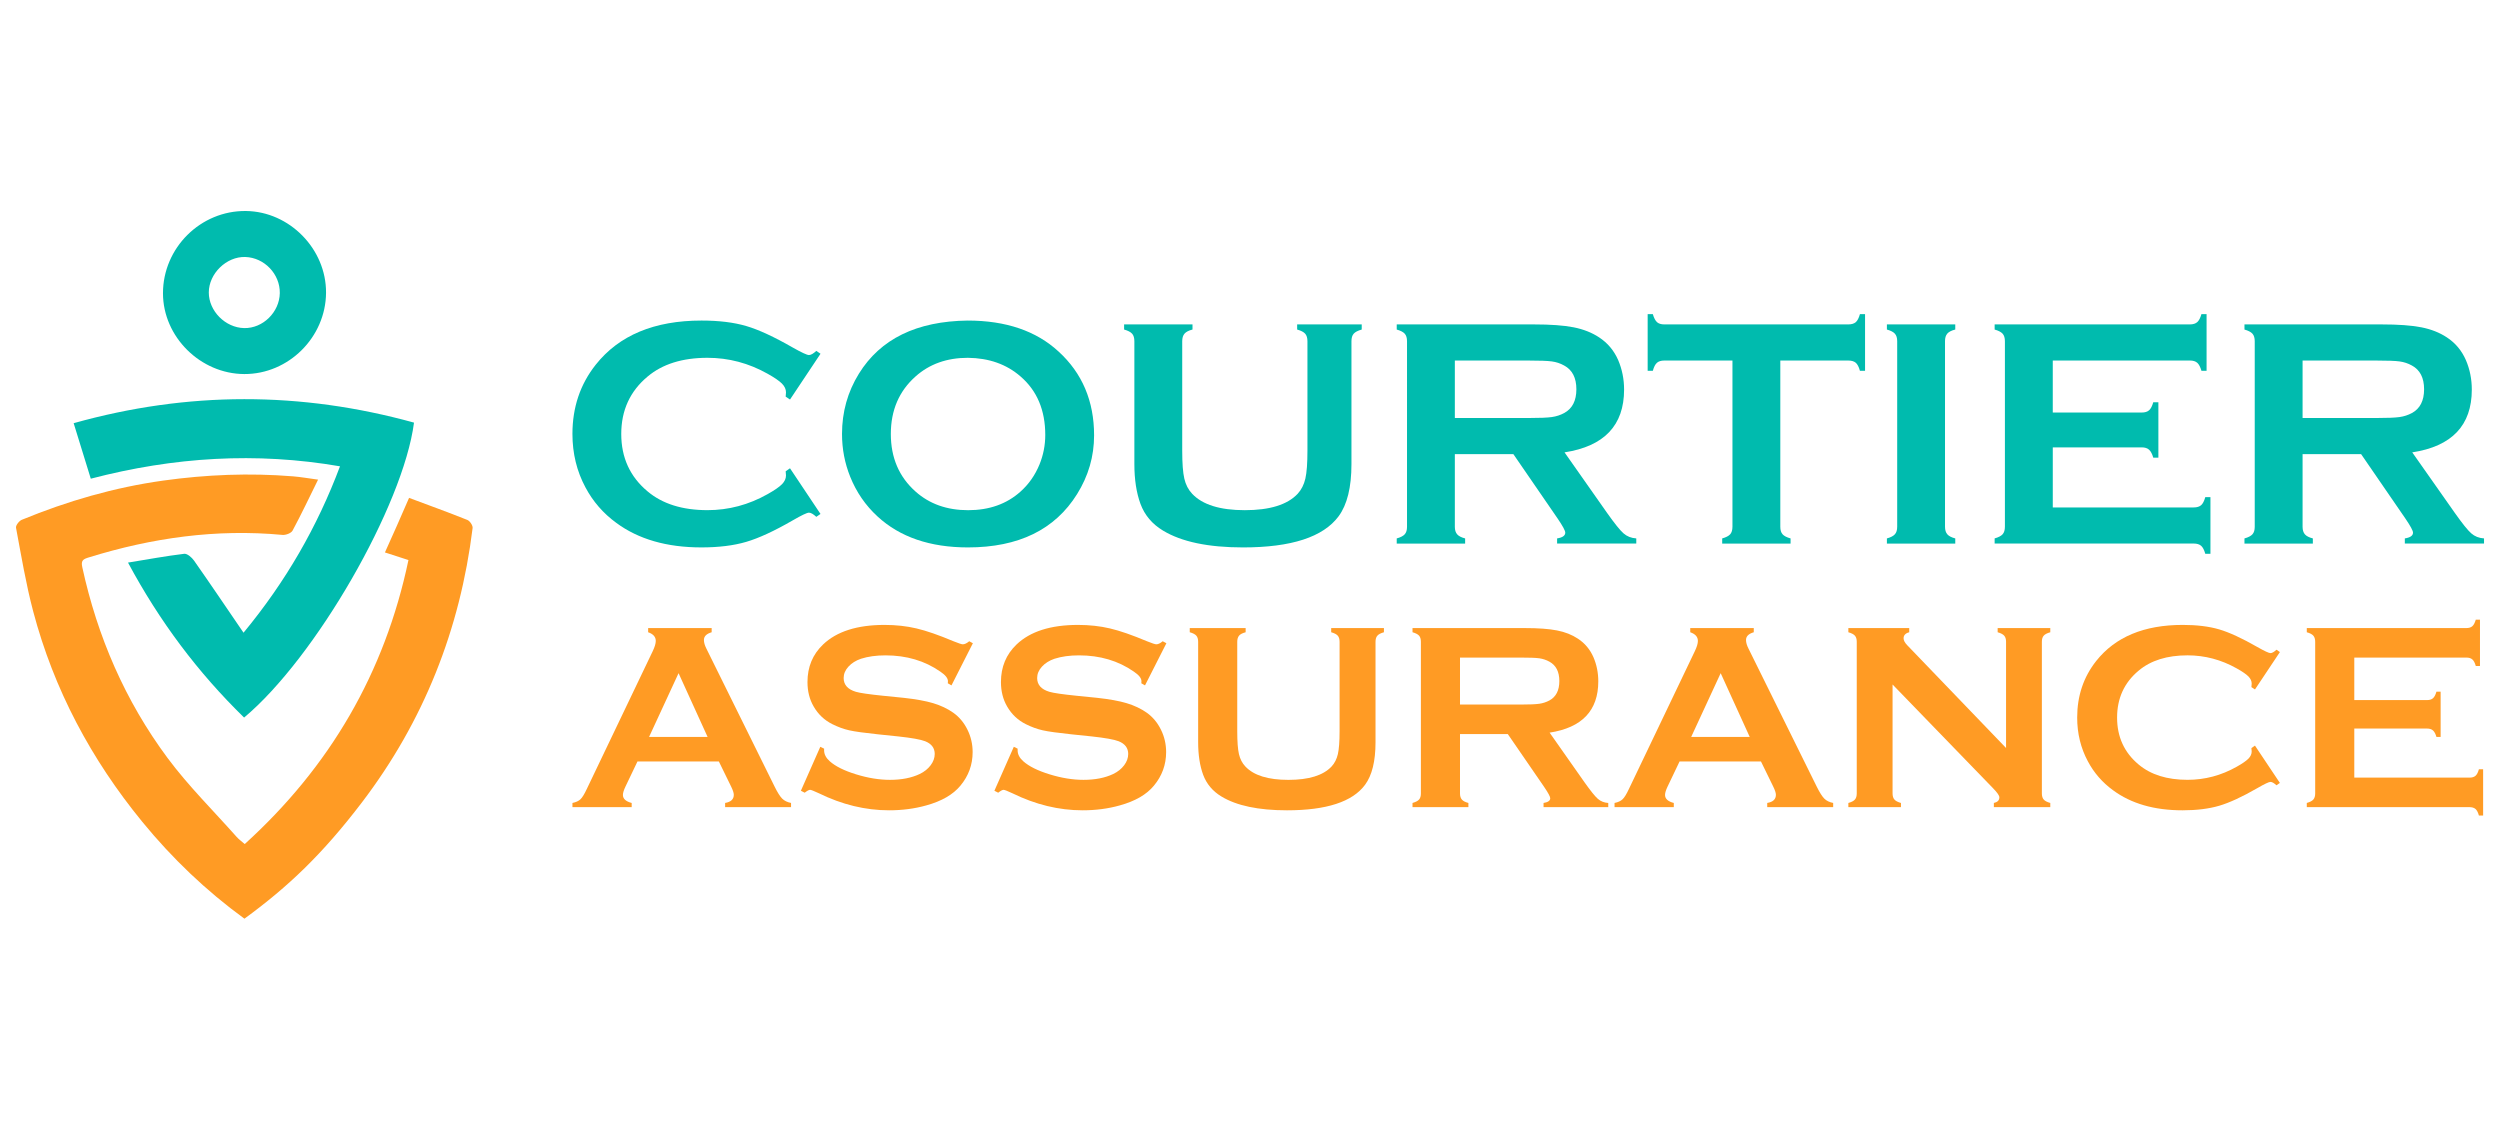
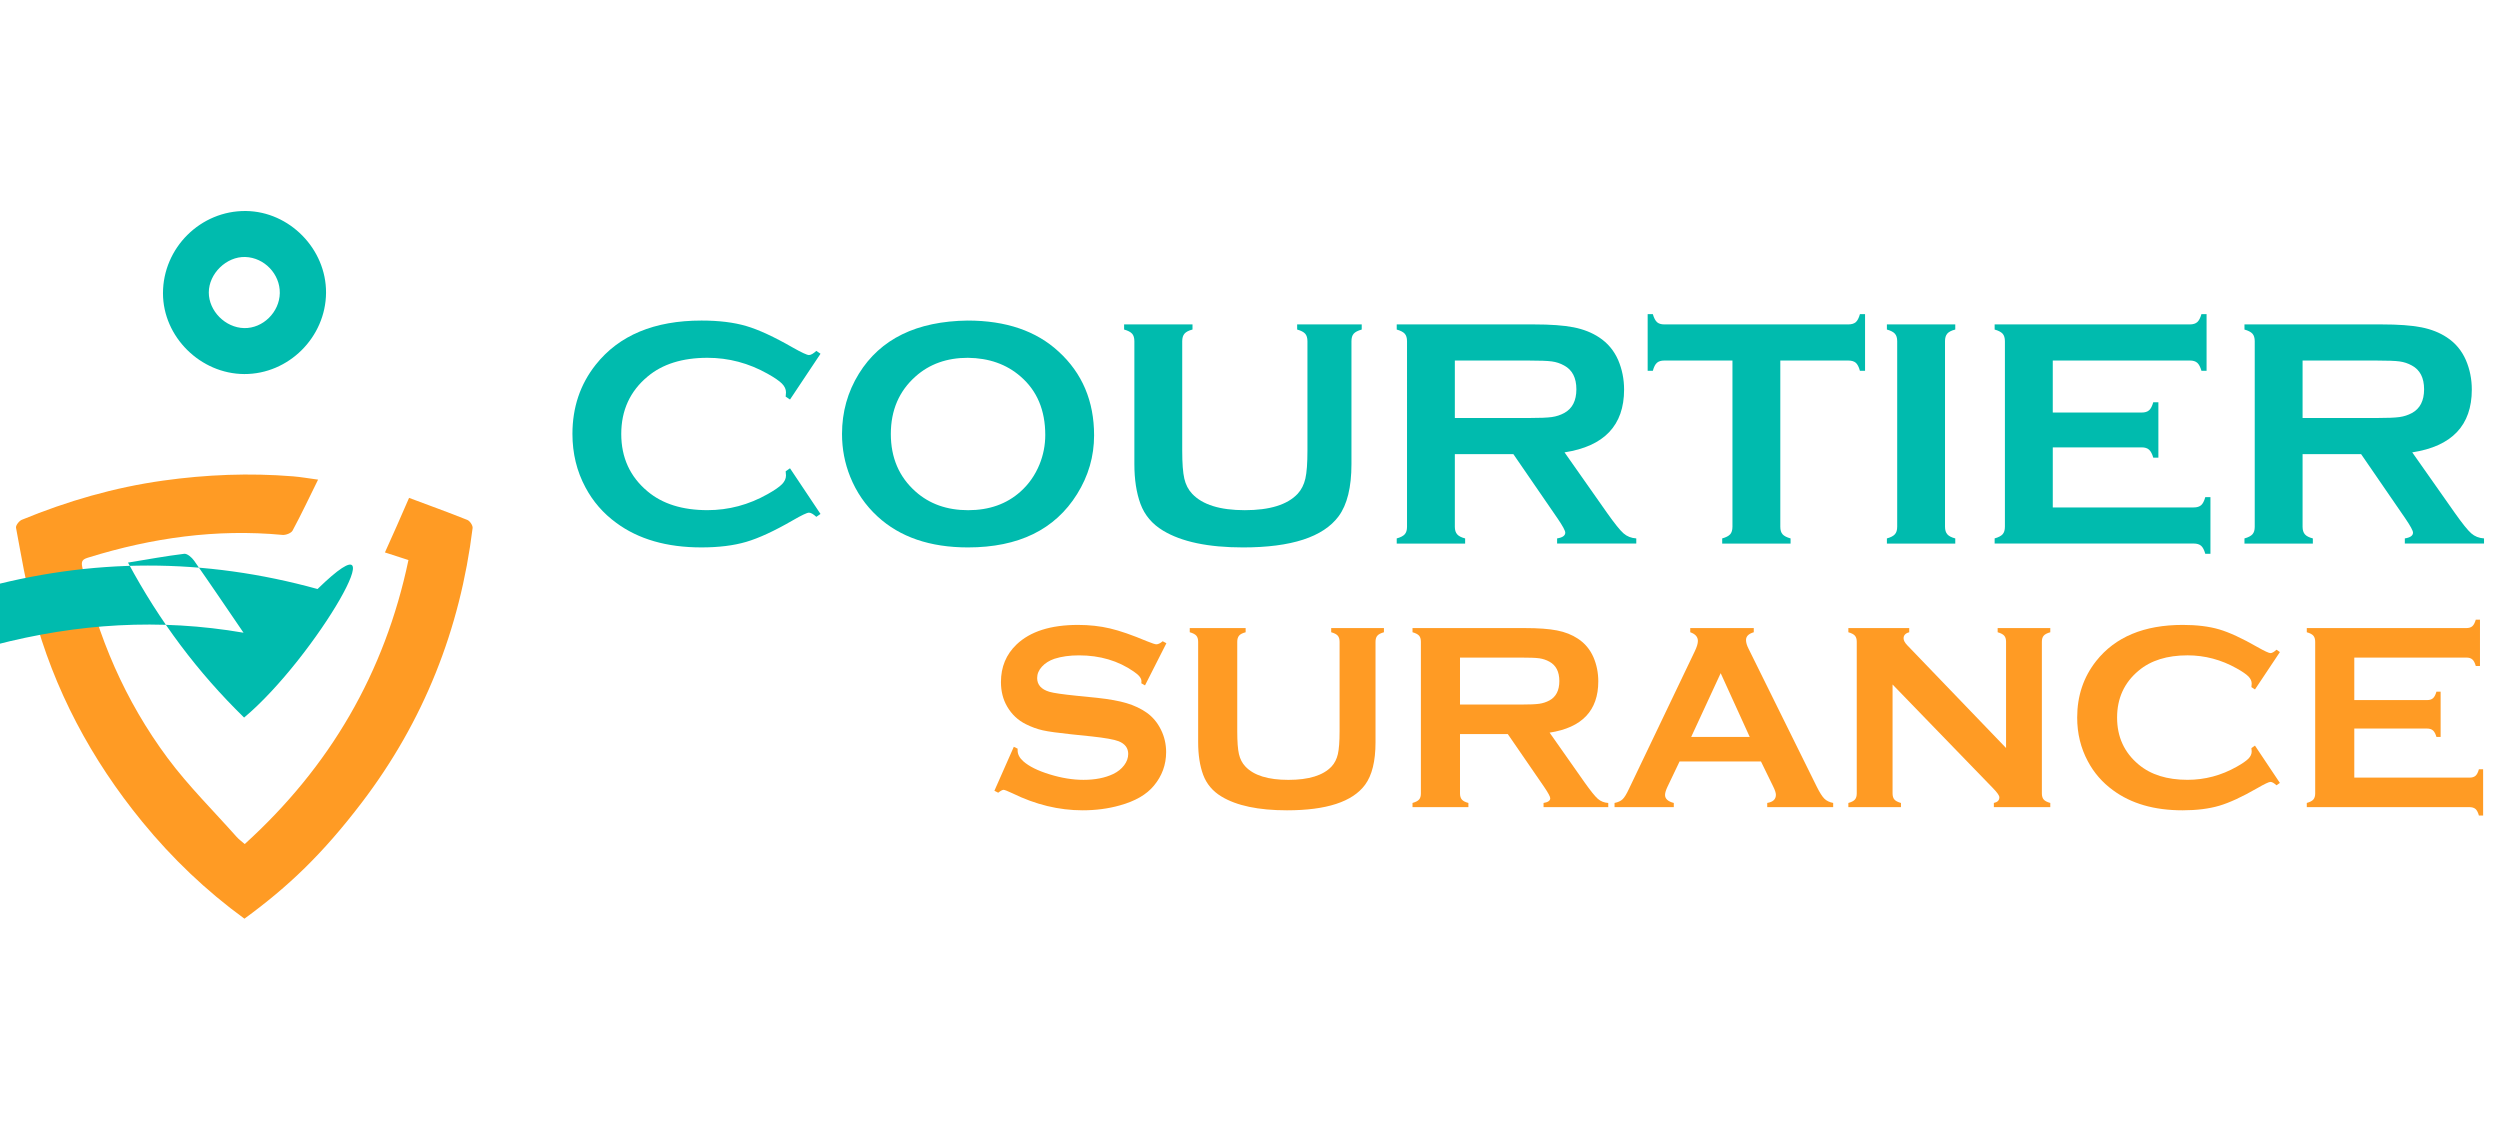
<svg xmlns="http://www.w3.org/2000/svg" version="1.1" id="Calque_1" x="0px" y="0px" width="187px" height="84.5px" viewBox="0 0 187 84.5" enable-background="new 0 0 187 84.5" xml:space="preserve">
  <g>
    <g>
      <path fill-rule="evenodd" clip-rule="evenodd" fill="#FF9B24" d="M18.306,63.135c6.364-5.779,10.472-12.795,12.246-21.243    c-0.616-0.199-1.165-0.377-1.759-0.57c0.305-0.68,0.603-1.34,0.896-2.002c0.293-0.662,0.581-1.327,0.909-2.079    c1.493,0.559,2.936,1.08,4.361,1.651c0.188,0.075,0.415,0.416,0.392,0.604c-0.933,7.576-3.655,14.453-8.282,20.527    c-2.951,3.875-5.519,6.309-8.785,8.695c-2.856-2.078-5.399-4.508-7.64-7.245c-3.825-4.673-6.616-9.9-8.163-15.748    c-0.543-2.052-0.89-4.159-1.283-6.25c-0.032-0.17,0.231-0.511,0.43-0.593c3.407-1.402,6.917-2.422,10.58-2.934    c3.23-0.451,6.46-0.581,9.708-0.318c0.582,0.047,1.159,0.151,1.876,0.247c-0.651,1.32-1.248,2.584-1.908,3.812    c-0.104,0.193-0.509,0.346-0.756,0.322c-4.948-0.464-9.755,0.219-14.479,1.681c-0.431,0.132-0.605,0.226-0.495,0.732    c1.132,5.202,3.208,10.002,6.375,14.268c1.558,2.098,3.438,3.954,5.178,5.915C17.871,62.791,18.079,62.937,18.306,63.135z" />
-       <path fill-rule="evenodd" clip-rule="evenodd" fill="#00BBAE" d="M18.258,53.674c-3.473-3.393-6.318-7.187-8.683-11.592    c1.465-0.24,2.83-0.491,4.205-0.658c0.225-0.027,0.569,0.273,0.734,0.509c1.227,1.748,2.422,3.521,3.702,5.394    c3.167-3.835,5.516-7.918,7.216-12.447c-6.284-1.081-12.417-0.698-18.641,0.926c-0.417-1.352-0.833-2.697-1.281-4.152    c8.547-2.395,16.996-2.382,25.458-0.042C30.161,37.816,23.599,49.21,18.258,53.674z" />
+       <path fill-rule="evenodd" clip-rule="evenodd" fill="#00BBAE" d="M18.258,53.674c-3.473-3.393-6.318-7.187-8.683-11.592    c1.465-0.24,2.83-0.491,4.205-0.658c0.225-0.027,0.569,0.273,0.734,0.509c1.227,1.748,2.422,3.521,3.702,5.394    c-6.284-1.081-12.417-0.698-18.641,0.926c-0.417-1.352-0.833-2.697-1.281-4.152    c8.547-2.395,16.996-2.382,25.458-0.042C30.161,37.816,23.599,49.21,18.258,53.674z" />
      <path fill-rule="evenodd" clip-rule="evenodd" fill="#00BBAE" d="M18.27,27.979c-3.283-0.014-6.076-2.788-6.079-6.039    c-0.003-3.402,2.814-6.198,6.207-6.157c3.261,0.039,6.009,2.845,5.99,6.115C24.366,25.227,21.584,27.992,18.27,27.979z     M20.929,21.924c0.023-1.423-1.155-2.656-2.582-2.701c-1.408-0.045-2.73,1.243-2.729,2.657c0.002,1.388,1.237,2.631,2.643,2.661    C19.664,24.572,20.906,23.352,20.929,21.924z" />
    </g>
    <g>
      <g>
        <path fill="#00BBAE" d="M59.092,35.027l2.281,3.416l-0.313,0.217c-0.224-0.208-0.408-0.313-0.552-0.313s-0.549,0.192-1.213,0.577     c-1.377,0.795-2.536,1.331-3.477,1.607c-0.941,0.277-2.06,0.415-3.356,0.415c-2.586,0-4.708-0.612-6.365-1.837     c-0.977-0.713-1.745-1.597-2.306-2.654c-0.649-1.209-0.973-2.542-0.973-3.999c0-1.985,0.581-3.711,1.742-5.176     c1.746-2.202,4.383-3.303,7.915-3.303c1.297,0,2.409,0.136,3.338,0.408c0.928,0.272,2.09,0.809,3.483,1.609     c0.664,0.376,1.069,0.563,1.213,0.563s0.328-0.104,0.552-0.312l0.313,0.216l-2.281,3.423l-0.325-0.215     c0.016-0.128,0.024-0.235,0.024-0.323c0-0.231-0.101-0.449-0.3-0.652c-0.201-0.203-0.557-0.448-1.069-0.735     c-1.417-0.798-2.918-1.196-4.504-1.196c-1.874,0-3.367,0.468-4.479,1.403c-1.314,1.096-1.97,2.527-1.97,4.295     s0.656,3.199,1.97,4.295c1.112,0.936,2.605,1.403,4.479,1.403c1.585,0,3.086-0.4,4.504-1.201     c0.512-0.288,0.868-0.534,1.069-0.738c0.199-0.204,0.3-0.422,0.3-0.654c0-0.088-0.009-0.192-0.024-0.313L59.092,35.027z" />
        <path fill="#00BBAE" d="M72.381,23.978c2.861,0,5.126,0.772,6.801,2.318c1.771,1.617,2.656,3.707,2.656,6.269     c0,1.569-0.424,3.034-1.273,4.395c-1.658,2.659-4.38,3.987-8.161,3.987c-2.835,0-5.091-0.771-6.766-2.317     c-0.897-0.824-1.578-1.813-2.042-2.967c-0.409-1.017-0.613-2.085-0.613-3.206c0-1.641,0.421-3.143,1.262-4.504     C65.855,25.351,68.566,24.026,72.381,23.978z M72.393,26.764c-1.563,0-2.866,0.464-3.907,1.392     c-1.235,1.096-1.852,2.531-1.852,4.307s0.617,3.211,1.852,4.307c1.042,0.928,2.352,1.392,3.931,1.392     c1.578,0,2.885-0.464,3.918-1.392c0.618-0.552,1.091-1.228,1.419-2.027c0.289-0.712,0.432-1.447,0.432-2.207     c0-1.856-0.616-3.315-1.851-4.379C75.285,27.244,73.972,26.781,72.393,26.764z" />
        <path fill="#00BBAE" d="M101.089,25.527v9.188c0,1.737-0.321,3.038-0.961,3.903c-1.153,1.553-3.535,2.329-7.146,2.329     c-2.609,0-4.606-0.42-5.992-1.261c-0.81-0.488-1.369-1.152-1.682-1.994c-0.305-0.832-0.457-1.825-0.457-2.978v-9.188     c0-0.248-0.055-0.437-0.168-0.564c-0.111-0.128-0.312-0.231-0.6-0.313v-0.384h5.116v0.384c-0.284,0.072-0.482,0.175-0.597,0.307     s-0.172,0.322-0.172,0.57v8.178c0,0.945,0.052,1.645,0.157,2.097c0.103,0.452,0.3,0.83,0.589,1.135     c0.767,0.816,2.081,1.225,3.937,1.225c1.865,0,3.184-0.408,3.952-1.225c0.28-0.305,0.472-0.683,0.576-1.135     c0.104-0.452,0.156-1.151,0.156-2.097v-8.178c0-0.248-0.057-0.437-0.168-0.564c-0.112-0.128-0.312-0.231-0.602-0.313v-0.384h4.83     v0.384c-0.289,0.081-0.489,0.185-0.602,0.313S101.089,25.279,101.089,25.527z" />
        <path fill="#00BBAE" d="M108.822,33.969v5.441c0,0.239,0.059,0.426,0.175,0.558s0.313,0.234,0.595,0.306v0.385h-5.117v-0.385     c0.289-0.079,0.489-0.184,0.602-0.312s0.168-0.313,0.168-0.552V25.527c0-0.248-0.056-0.437-0.168-0.564s-0.313-0.231-0.602-0.313     v-0.384h10.259c1.248,0,2.237,0.072,2.97,0.216c0.733,0.145,1.371,0.396,1.916,0.757c0.632,0.417,1.106,0.98,1.419,1.693     c0.293,0.688,0.443,1.425,0.443,2.21c0,2.674-1.487,4.239-4.455,4.695l3.182,4.528c0.561,0.792,0.97,1.303,1.23,1.53     c0.261,0.229,0.578,0.354,0.955,0.378v0.385h-5.923v-0.385c0.407-0.063,0.611-0.207,0.611-0.432c0-0.145-0.188-0.492-0.564-1.045     l-3.319-4.828H108.822z M108.822,31.267h5.524c0.817,0,1.393-0.023,1.729-0.071c0.336-0.048,0.645-0.148,0.925-0.301     c0.609-0.328,0.913-0.921,0.913-1.777s-0.304-1.449-0.913-1.777c-0.287-0.16-0.593-0.262-0.919-0.306     c-0.323-0.045-0.9-0.066-1.735-0.066h-5.524V31.267z" />
        <path fill="#00BBAE" d="M133.167,26.968v12.43c0,0.248,0.054,0.437,0.168,0.564c0.112,0.128,0.311,0.232,0.6,0.312v0.385h-5.115     v-0.385c0.286-0.079,0.487-0.184,0.6-0.312c0.111-0.128,0.168-0.316,0.168-0.564v-12.43h-5.092c-0.241,0-0.425,0.055-0.552,0.165     c-0.129,0.109-0.232,0.311-0.313,0.604h-0.386v-4.24h0.386c0.086,0.293,0.194,0.493,0.317,0.604     c0.125,0.109,0.306,0.165,0.547,0.165h13.75c0.248,0,0.436-0.056,0.565-0.165c0.127-0.111,0.232-0.312,0.313-0.604h0.383v4.24     h-0.383c-0.08-0.293-0.186-0.494-0.313-0.604c-0.13-0.11-0.317-0.165-0.565-0.165H133.167z" />
        <path fill="#00BBAE" d="M141.91,39.398V25.515c0-0.241-0.057-0.425-0.171-0.553c-0.109-0.128-0.311-0.231-0.599-0.313v-0.384     h5.114v0.384c-0.286,0.072-0.486,0.175-0.599,0.307s-0.168,0.317-0.168,0.559v13.883c0,0.248,0.058,0.438,0.174,0.57     c0.114,0.132,0.315,0.234,0.593,0.306v0.385h-5.114v-0.385c0.288-0.079,0.489-0.184,0.599-0.312     C141.854,39.834,141.91,39.646,141.91,39.398z" />
        <path fill="#00BBAE" d="M153.548,33.464v4.492h10.542c0.241,0,0.425-0.056,0.554-0.168c0.128-0.112,0.231-0.312,0.311-0.601     h0.386v4.238h-0.386c-0.079-0.286-0.183-0.487-0.311-0.6c-0.129-0.112-0.313-0.168-0.554-0.168h-14.891v-0.385     c0.287-0.079,0.487-0.184,0.6-0.312s0.168-0.316,0.168-0.564V25.527c0-0.248-0.056-0.437-0.168-0.564s-0.313-0.231-0.6-0.313     v-0.384h14.604c0.239,0,0.424-0.058,0.552-0.172c0.129-0.114,0.23-0.313,0.313-0.598h0.384v4.24h-0.384     c-0.082-0.285-0.184-0.484-0.313-0.598c-0.128-0.114-0.313-0.171-0.552-0.171h-10.256v3.891h6.651     c0.241,0,0.425-0.056,0.552-0.168c0.13-0.112,0.233-0.313,0.313-0.601h0.384v4.144h-0.384c-0.079-0.28-0.183-0.479-0.313-0.595     c-0.127-0.116-0.311-0.175-0.552-0.175H153.548z" />
        <path fill="#00BBAE" d="M172.233,33.969v5.441c0,0.239,0.059,0.426,0.173,0.558c0.116,0.132,0.314,0.234,0.595,0.306v0.385     h-5.115v-0.385c0.287-0.079,0.487-0.184,0.6-0.312s0.168-0.313,0.168-0.552V25.527c0-0.248-0.056-0.437-0.168-0.564     s-0.313-0.231-0.6-0.313v-0.384h10.256c1.248,0,2.24,0.072,2.971,0.216c0.735,0.145,1.373,0.396,1.916,0.757     c0.634,0.417,1.105,0.98,1.418,1.693c0.296,0.688,0.444,1.425,0.444,2.21c0,2.674-1.485,4.239-4.455,4.695l3.184,4.528     c0.559,0.792,0.97,1.303,1.23,1.53c0.261,0.229,0.576,0.354,0.955,0.378v0.385h-5.924v-0.385     c0.408-0.063,0.612-0.207,0.612-0.432c0-0.145-0.189-0.492-0.564-1.045l-3.319-4.828H172.233z M172.233,31.267h5.522     c0.819,0,1.395-0.023,1.731-0.071c0.336-0.048,0.642-0.148,0.925-0.301c0.607-0.328,0.911-0.921,0.911-1.777     s-0.304-1.449-0.911-1.777c-0.289-0.16-0.596-0.262-0.919-0.306c-0.325-0.045-0.903-0.066-1.737-0.066h-5.522V31.267z" />
      </g>
      <g>
-         <path fill="#FF9B24" d="M53.771,56.959h-6.089l-0.901,1.884c-0.125,0.264-0.187,0.468-0.187,0.619     c0,0.286,0.219,0.487,0.656,0.599v0.313h-4.431v-0.313c0.262-0.054,0.461-0.144,0.599-0.275c0.138-0.13,0.294-0.386,0.472-0.766     l4.926-10.295c0.157-0.327,0.236-0.588,0.236-0.784c0-0.302-0.19-0.518-0.57-0.648V46.98h4.75v0.313     c-0.386,0.111-0.579,0.304-0.579,0.579c0,0.19,0.063,0.405,0.187,0.649l5.103,10.322c0.216,0.438,0.406,0.737,0.57,0.899     c0.163,0.159,0.382,0.265,0.657,0.318v0.313h-4.931v-0.313c0.433-0.073,0.649-0.275,0.649-0.609c0-0.136-0.065-0.339-0.196-0.608     L53.771,56.959z M52.929,55.124l-2.172-4.771l-2.207,4.771H52.929z" />
-         <path fill="#FF9B24" d="M72.771,48.114l-1.6,3.153l-0.275-0.157c0.006-0.065,0.01-0.116,0.01-0.157     c0-0.223-0.19-0.46-0.569-0.716c-1.164-0.811-2.532-1.216-4.102-1.216c-0.693,0-1.305,0.084-1.835,0.254     c-0.386,0.132-0.698,0.328-0.937,0.589s-0.358,0.545-0.358,0.852c0,0.504,0.304,0.847,0.913,1.03     c0.314,0.093,0.988,0.189,2.022,0.295l1.541,0.155c0.916,0.1,1.657,0.233,2.223,0.403s1.068,0.407,1.506,0.716     c0.445,0.318,0.797,0.741,1.055,1.265c0.258,0.522,0.388,1.082,0.388,1.678c0,0.939-0.304,1.778-0.913,2.509     c-0.55,0.668-1.403,1.162-2.562,1.48c-0.864,0.244-1.79,0.364-2.777,0.364c-1.773,0-3.523-0.427-5.251-1.275     c-0.366-0.171-0.585-0.257-0.657-0.257c-0.084,0-0.219,0.073-0.402,0.216l-0.285-0.146l1.452-3.288l0.285,0.139     c0,0.058,0,0.101,0,0.127c0,0.293,0.141,0.564,0.422,0.814c0.425,0.38,1.083,0.707,1.973,0.981     c0.89,0.275,1.734,0.411,2.532,0.411c0.87,0,1.612-0.146,2.228-0.439c0.34-0.164,0.611-0.382,0.814-0.651     c0.203-0.271,0.305-0.554,0.305-0.847c0-0.444-0.239-0.761-0.716-0.951c-0.334-0.131-1.008-0.252-2.022-0.361l-1.512-0.157     c-1.014-0.106-1.73-0.205-2.149-0.3c-0.418-0.095-0.837-0.248-1.255-0.457c-0.596-0.296-1.064-0.737-1.403-1.326     c-0.308-0.53-0.461-1.14-0.461-1.825c0-1.134,0.389-2.069,1.167-2.811c1.021-0.975,2.552-1.464,4.593-1.464     c0.857,0,1.655,0.088,2.394,0.263c0.74,0.173,1.662,0.494,2.768,0.959c0.379,0.153,0.611,0.229,0.696,0.229     c0.138,0,0.298-0.075,0.481-0.229L72.771,48.114z" />
        <path fill="#FF9B24" d="M87.246,48.114l-1.599,3.153l-0.275-0.157c0.006-0.065,0.009-0.116,0.009-0.157     c0-0.223-0.19-0.46-0.569-0.716c-1.165-0.811-2.531-1.216-4.103-1.216c-0.693,0-1.304,0.084-1.834,0.254     c-0.386,0.132-0.699,0.328-0.938,0.589c-0.239,0.261-0.358,0.545-0.358,0.852c0,0.504,0.305,0.847,0.913,1.03     c0.313,0.093,0.987,0.189,2.022,0.295l1.541,0.155c0.916,0.1,1.657,0.233,2.222,0.403c0.566,0.17,1.069,0.407,1.506,0.716     c0.446,0.318,0.797,0.741,1.055,1.265c0.259,0.522,0.388,1.082,0.388,1.678c0,0.939-0.305,1.778-0.913,2.509     c-0.55,0.668-1.403,1.162-2.561,1.48c-0.864,0.244-1.79,0.364-2.777,0.364c-1.773,0-3.523-0.427-5.25-1.275     c-0.367-0.171-0.585-0.257-0.658-0.257c-0.085,0-0.219,0.073-0.402,0.216l-0.284-0.146l1.452-3.288l0.285,0.139     c0,0.058,0,0.101,0,0.127c0,0.293,0.141,0.564,0.421,0.814c0.425,0.38,1.083,0.707,1.973,0.981     c0.89,0.275,1.734,0.411,2.532,0.411c0.87,0,1.612-0.146,2.227-0.439c0.34-0.164,0.612-0.382,0.815-0.651     c0.203-0.271,0.304-0.554,0.304-0.847c0-0.444-0.239-0.761-0.716-0.951c-0.334-0.131-1.008-0.252-2.022-0.361l-1.512-0.157     c-1.014-0.106-1.73-0.205-2.149-0.3c-0.419-0.095-0.837-0.248-1.256-0.457c-0.595-0.296-1.063-0.737-1.403-1.326     c-0.308-0.53-0.461-1.14-0.461-1.825c0-1.134,0.39-2.069,1.167-2.811c1.021-0.975,2.552-1.464,4.593-1.464     c0.857,0,1.656,0.088,2.395,0.263c0.739,0.173,1.662,0.494,2.768,0.959c0.379,0.153,0.612,0.229,0.697,0.229     c0.137,0,0.297-0.075,0.48-0.229L87.246,48.114z" />
        <path fill="#FF9B24" d="M102.889,48.01v7.508c0,1.418-0.261,2.482-0.785,3.188c-0.941,1.27-2.888,1.905-5.839,1.905     c-2.133,0-3.764-0.345-4.896-1.03c-0.661-0.398-1.119-0.944-1.374-1.63c-0.249-0.681-0.373-1.491-0.373-2.433V48.01     c0-0.203-0.046-0.358-0.137-0.462c-0.092-0.105-0.255-0.189-0.492-0.256V46.98h4.181v0.313c-0.232,0.06-0.395,0.142-0.488,0.25     c-0.094,0.109-0.14,0.265-0.14,0.468v6.682c0,0.771,0.042,1.343,0.127,1.714c0.085,0.368,0.245,0.679,0.481,0.927     c0.628,0.668,1.7,1,3.219,1c1.524,0,2.601-0.332,3.229-1c0.229-0.248,0.386-0.559,0.471-0.927     c0.085-0.371,0.128-0.942,0.128-1.714V48.01c0-0.203-0.045-0.358-0.137-0.462c-0.092-0.105-0.256-0.189-0.491-0.256V46.98h3.945     v0.313c-0.237,0.066-0.4,0.15-0.491,0.256C102.934,47.652,102.889,47.807,102.889,48.01z" />
        <path fill="#FF9B24" d="M109.208,54.908v4.446c0,0.196,0.048,0.35,0.143,0.457c0.095,0.108,0.257,0.19,0.485,0.25v0.313h-4.18     v-0.313c0.234-0.066,0.398-0.15,0.491-0.256c0.091-0.104,0.136-0.255,0.136-0.451V48.01c0-0.203-0.045-0.358-0.136-0.462     c-0.093-0.105-0.257-0.189-0.491-0.256V46.98h8.381c1.021,0,1.83,0.058,2.429,0.177c0.6,0.116,1.121,0.323,1.565,0.618     c0.517,0.339,0.902,0.8,1.159,1.384c0.241,0.563,0.362,1.164,0.362,1.805c0,2.186-1.214,3.464-3.641,3.837l2.6,3.7     c0.459,0.647,0.793,1.065,1.007,1.251c0.213,0.188,0.472,0.288,0.78,0.31v0.313h-4.84v-0.313c0.332-0.054,0.5-0.17,0.5-0.354     c0-0.118-0.154-0.402-0.461-0.854l-2.714-3.946H109.208z M109.208,52.701h4.517c0.666,0,1.138-0.02,1.411-0.059     c0.274-0.039,0.526-0.123,0.757-0.246c0.496-0.267,0.746-0.752,0.746-1.452c0-0.701-0.25-1.184-0.746-1.453     c-0.235-0.129-0.487-0.213-0.752-0.25c-0.264-0.037-0.737-0.054-1.416-0.054h-4.517V52.701z" />
        <path fill="#FF9B24" d="M131.721,56.959h-6.09l-0.9,1.884c-0.125,0.264-0.186,0.468-0.186,0.619c0,0.286,0.218,0.487,0.655,0.599     v0.313h-4.432v-0.313c0.263-0.054,0.463-0.144,0.599-0.275c0.139-0.13,0.296-0.386,0.473-0.766l4.925-10.295     c0.158-0.327,0.237-0.588,0.237-0.784c0-0.302-0.191-0.518-0.571-0.648V46.98h4.751v0.313c-0.386,0.111-0.58,0.304-0.58,0.579     c0,0.19,0.063,0.405,0.188,0.649l5.103,10.322c0.218,0.438,0.407,0.737,0.571,0.899c0.161,0.159,0.382,0.265,0.657,0.318v0.313     h-4.932v-0.313c0.434-0.073,0.648-0.275,0.648-0.609c0-0.136-0.064-0.339-0.196-0.608L131.721,56.959z M130.88,55.124     l-2.173-4.771l-2.207,4.771H130.88z" />
        <path fill="#FF9B24" d="M141.564,51.2v8.144c0,0.203,0.046,0.358,0.139,0.462c0.09,0.105,0.254,0.189,0.489,0.256v0.313h-3.935     v-0.313c0.235-0.066,0.399-0.15,0.49-0.256c0.092-0.104,0.138-0.259,0.138-0.462V48c0-0.196-0.046-0.348-0.138-0.451     c-0.091-0.105-0.255-0.189-0.49-0.256V46.98h4.553v0.313c-0.28,0.073-0.422,0.224-0.422,0.452c0,0.157,0.092,0.33,0.275,0.52     l7.39,7.685V48c0-0.196-0.046-0.348-0.139-0.451c-0.09-0.105-0.254-0.189-0.489-0.256V46.98h3.937v0.313     c-0.237,0.066-0.401,0.15-0.492,0.256c-0.092,0.104-0.138,0.255-0.138,0.451v11.344c0,0.203,0.046,0.358,0.138,0.462     c0.091,0.105,0.255,0.189,0.492,0.256v0.313h-4.221v-0.313c0.275-0.06,0.411-0.2,0.411-0.422c0-0.132-0.159-0.36-0.48-0.688     L141.564,51.2z" />
        <path fill="#FF9B24" d="M168.671,55.772l1.864,2.791l-0.255,0.177c-0.183-0.17-0.334-0.254-0.452-0.254     c-0.116,0-0.446,0.157-0.989,0.472c-1.128,0.649-2.074,1.087-2.844,1.313c-0.767,0.226-1.681,0.34-2.741,0.34     c-2.115,0-3.848-0.502-5.201-1.502c-0.8-0.582-1.428-1.307-1.884-2.169c-0.53-0.987-0.796-2.077-0.796-3.268     c0-1.623,0.475-3.032,1.423-4.231c1.427-1.798,3.582-2.698,6.469-2.698c1.059,0,1.968,0.112,2.727,0.334     c0.759,0.224,1.707,0.662,2.848,1.314c0.543,0.309,0.873,0.462,0.989,0.462c0.118,0,0.27-0.084,0.452-0.255l0.255,0.177     l-1.864,2.796l-0.266-0.175c0.013-0.105,0.02-0.191,0.02-0.265c0-0.188-0.082-0.366-0.243-0.532     c-0.164-0.166-0.455-0.367-0.876-0.602c-1.157-0.651-2.384-0.977-3.679-0.977c-1.531,0-2.751,0.382-3.66,1.146     c-1.074,0.895-1.61,2.065-1.61,3.51c0,1.443,0.536,2.614,1.61,3.509c0.909,0.765,2.129,1.146,3.66,1.146     c1.295,0,2.521-0.325,3.679-0.98c0.421-0.235,0.712-0.438,0.876-0.604c0.161-0.166,0.243-0.345,0.243-0.535     c0-0.07-0.007-0.157-0.02-0.254L168.671,55.772z" />
        <path fill="#FF9B24" d="M176.101,54.496v3.671h8.615c0.196,0,0.348-0.045,0.453-0.138c0.104-0.091,0.189-0.254,0.254-0.489h0.315     v3.464h-0.315c-0.064-0.237-0.15-0.398-0.254-0.491c-0.105-0.091-0.257-0.139-0.453-0.139h-12.168v-0.313     c0.235-0.066,0.399-0.15,0.489-0.256c0.093-0.104,0.139-0.259,0.139-0.462V48.01c0-0.203-0.046-0.358-0.139-0.462     c-0.09-0.105-0.254-0.189-0.489-0.256V46.98h11.934c0.196,0,0.347-0.048,0.45-0.141c0.105-0.095,0.189-0.257,0.257-0.489h0.313     v3.466h-0.313c-0.067-0.234-0.151-0.396-0.257-0.489c-0.104-0.093-0.254-0.14-0.45-0.14h-8.381v3.18h5.437     c0.196,0,0.347-0.046,0.45-0.139c0.105-0.09,0.191-0.254,0.257-0.489h0.314v3.385h-0.314c-0.065-0.229-0.151-0.391-0.257-0.485     c-0.104-0.095-0.254-0.143-0.45-0.143H176.101z" />
      </g>
    </g>
  </g>
</svg>